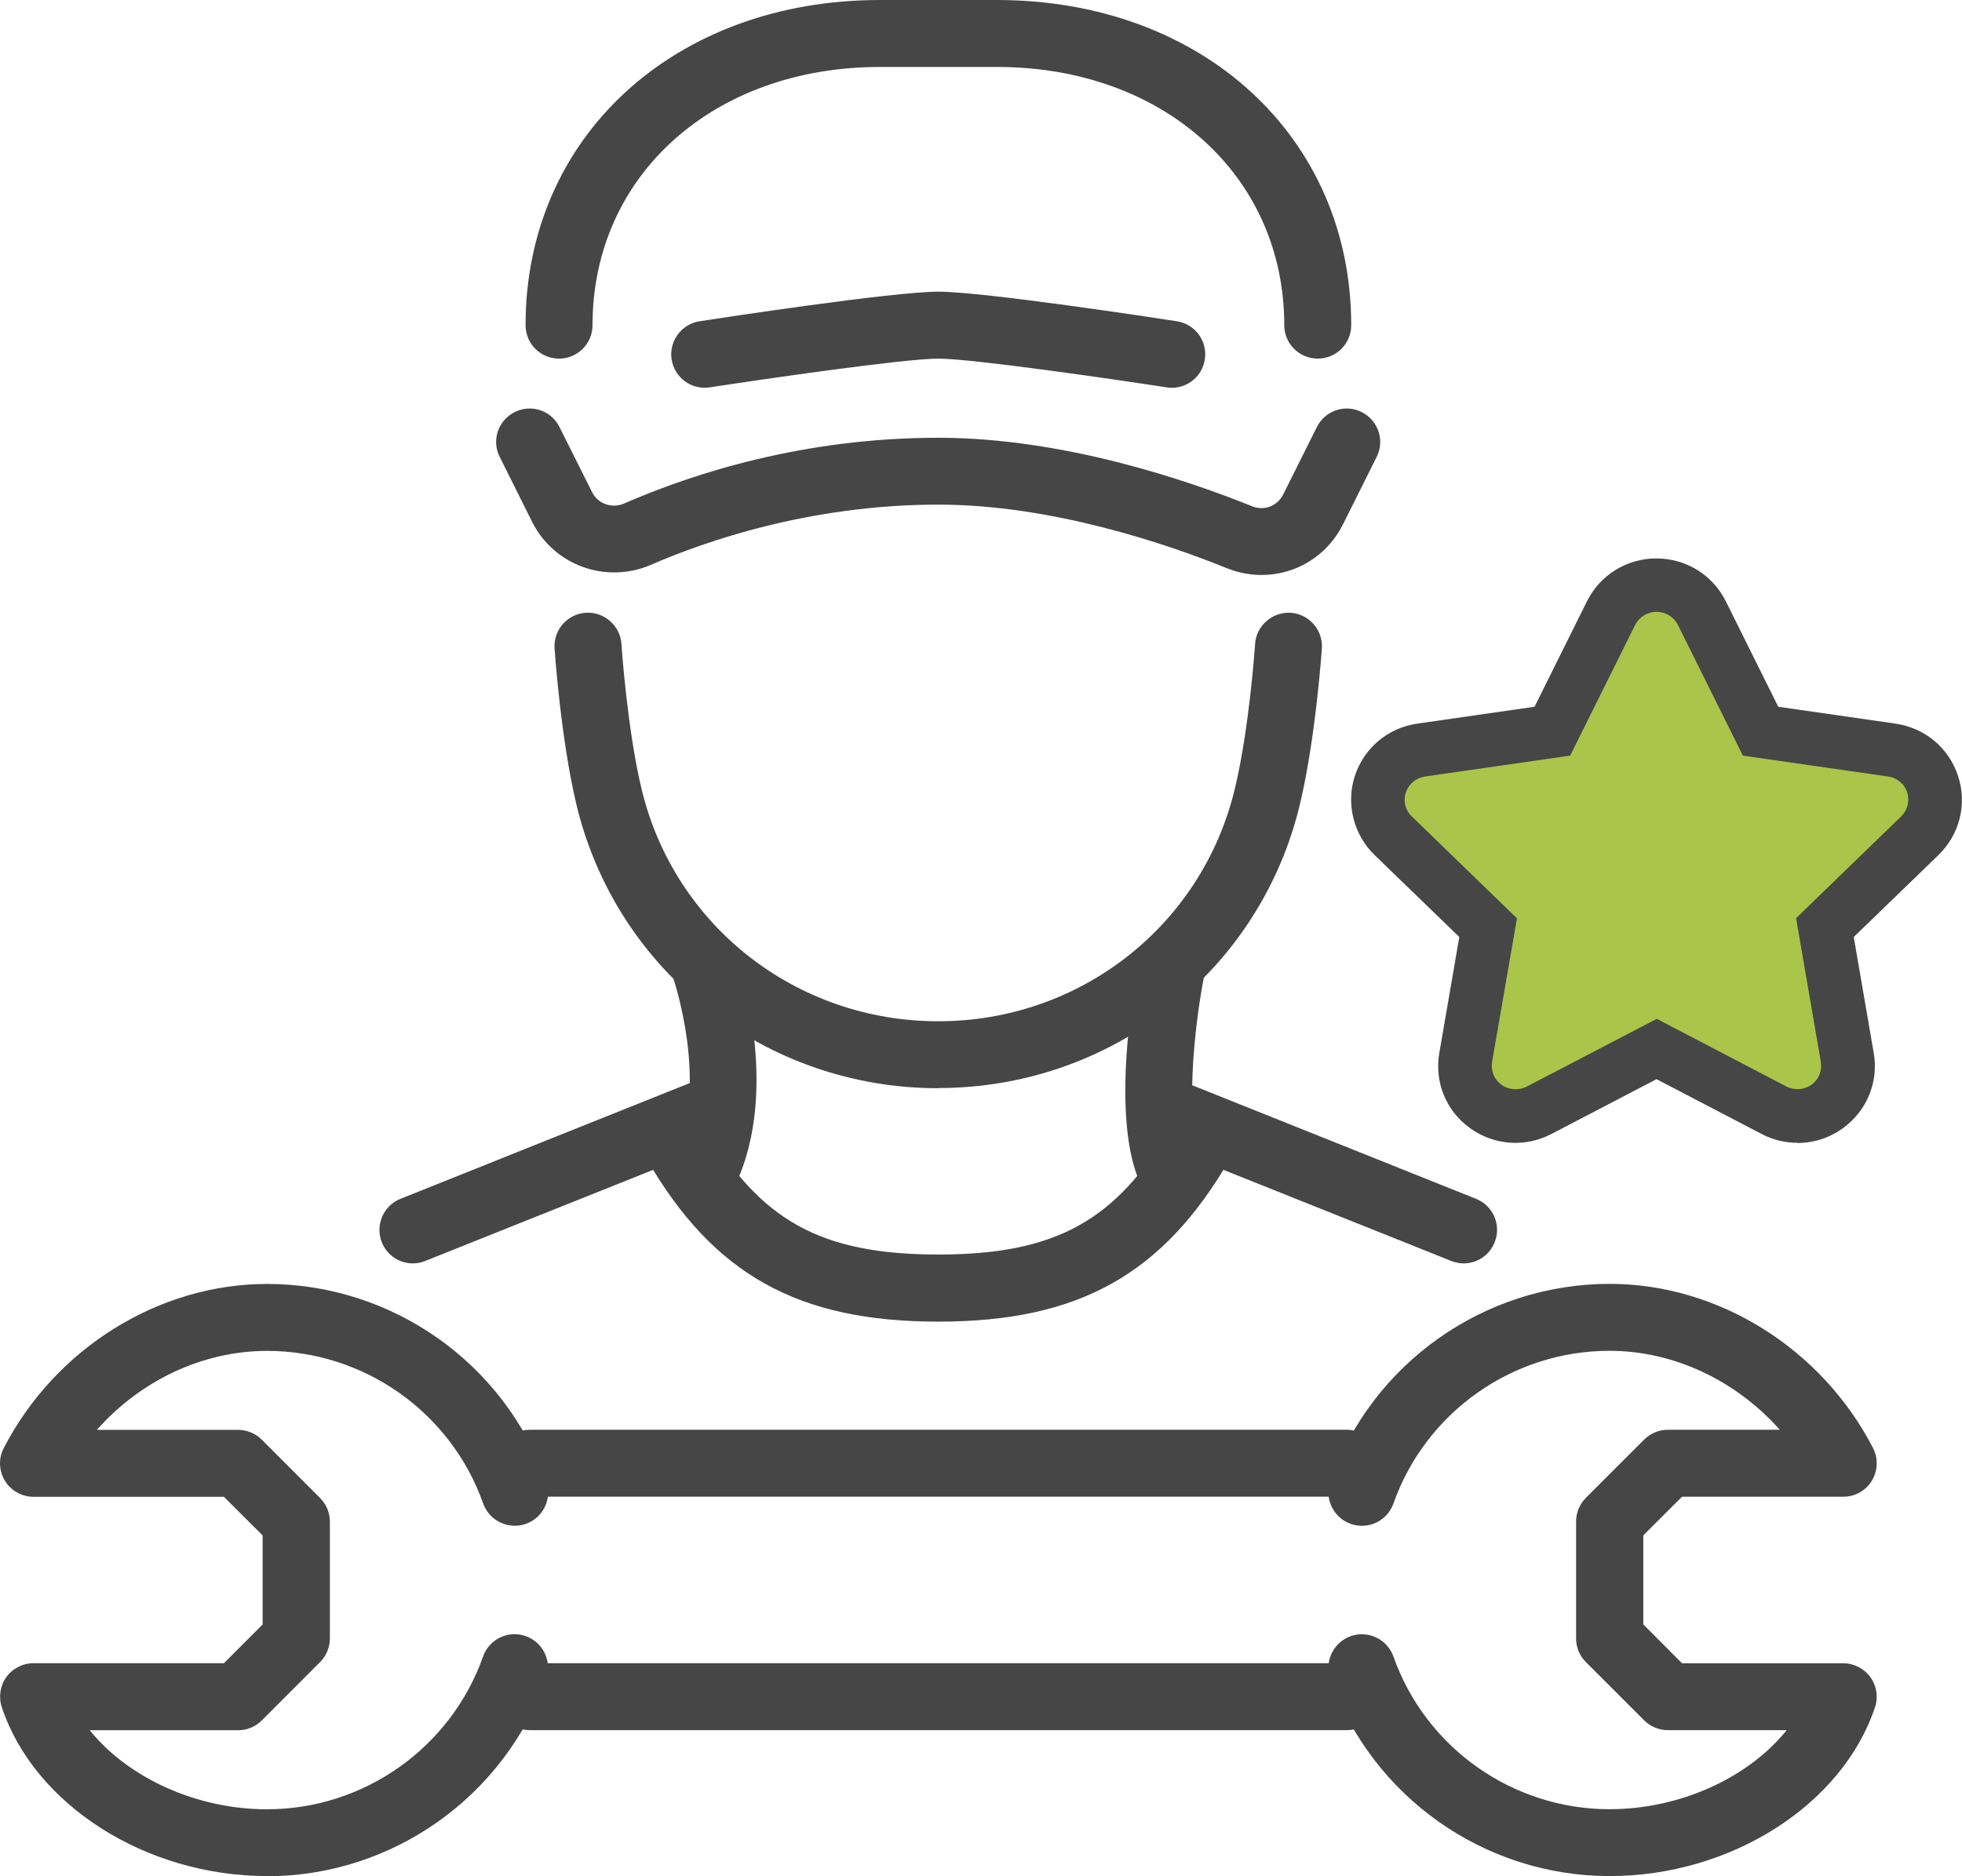
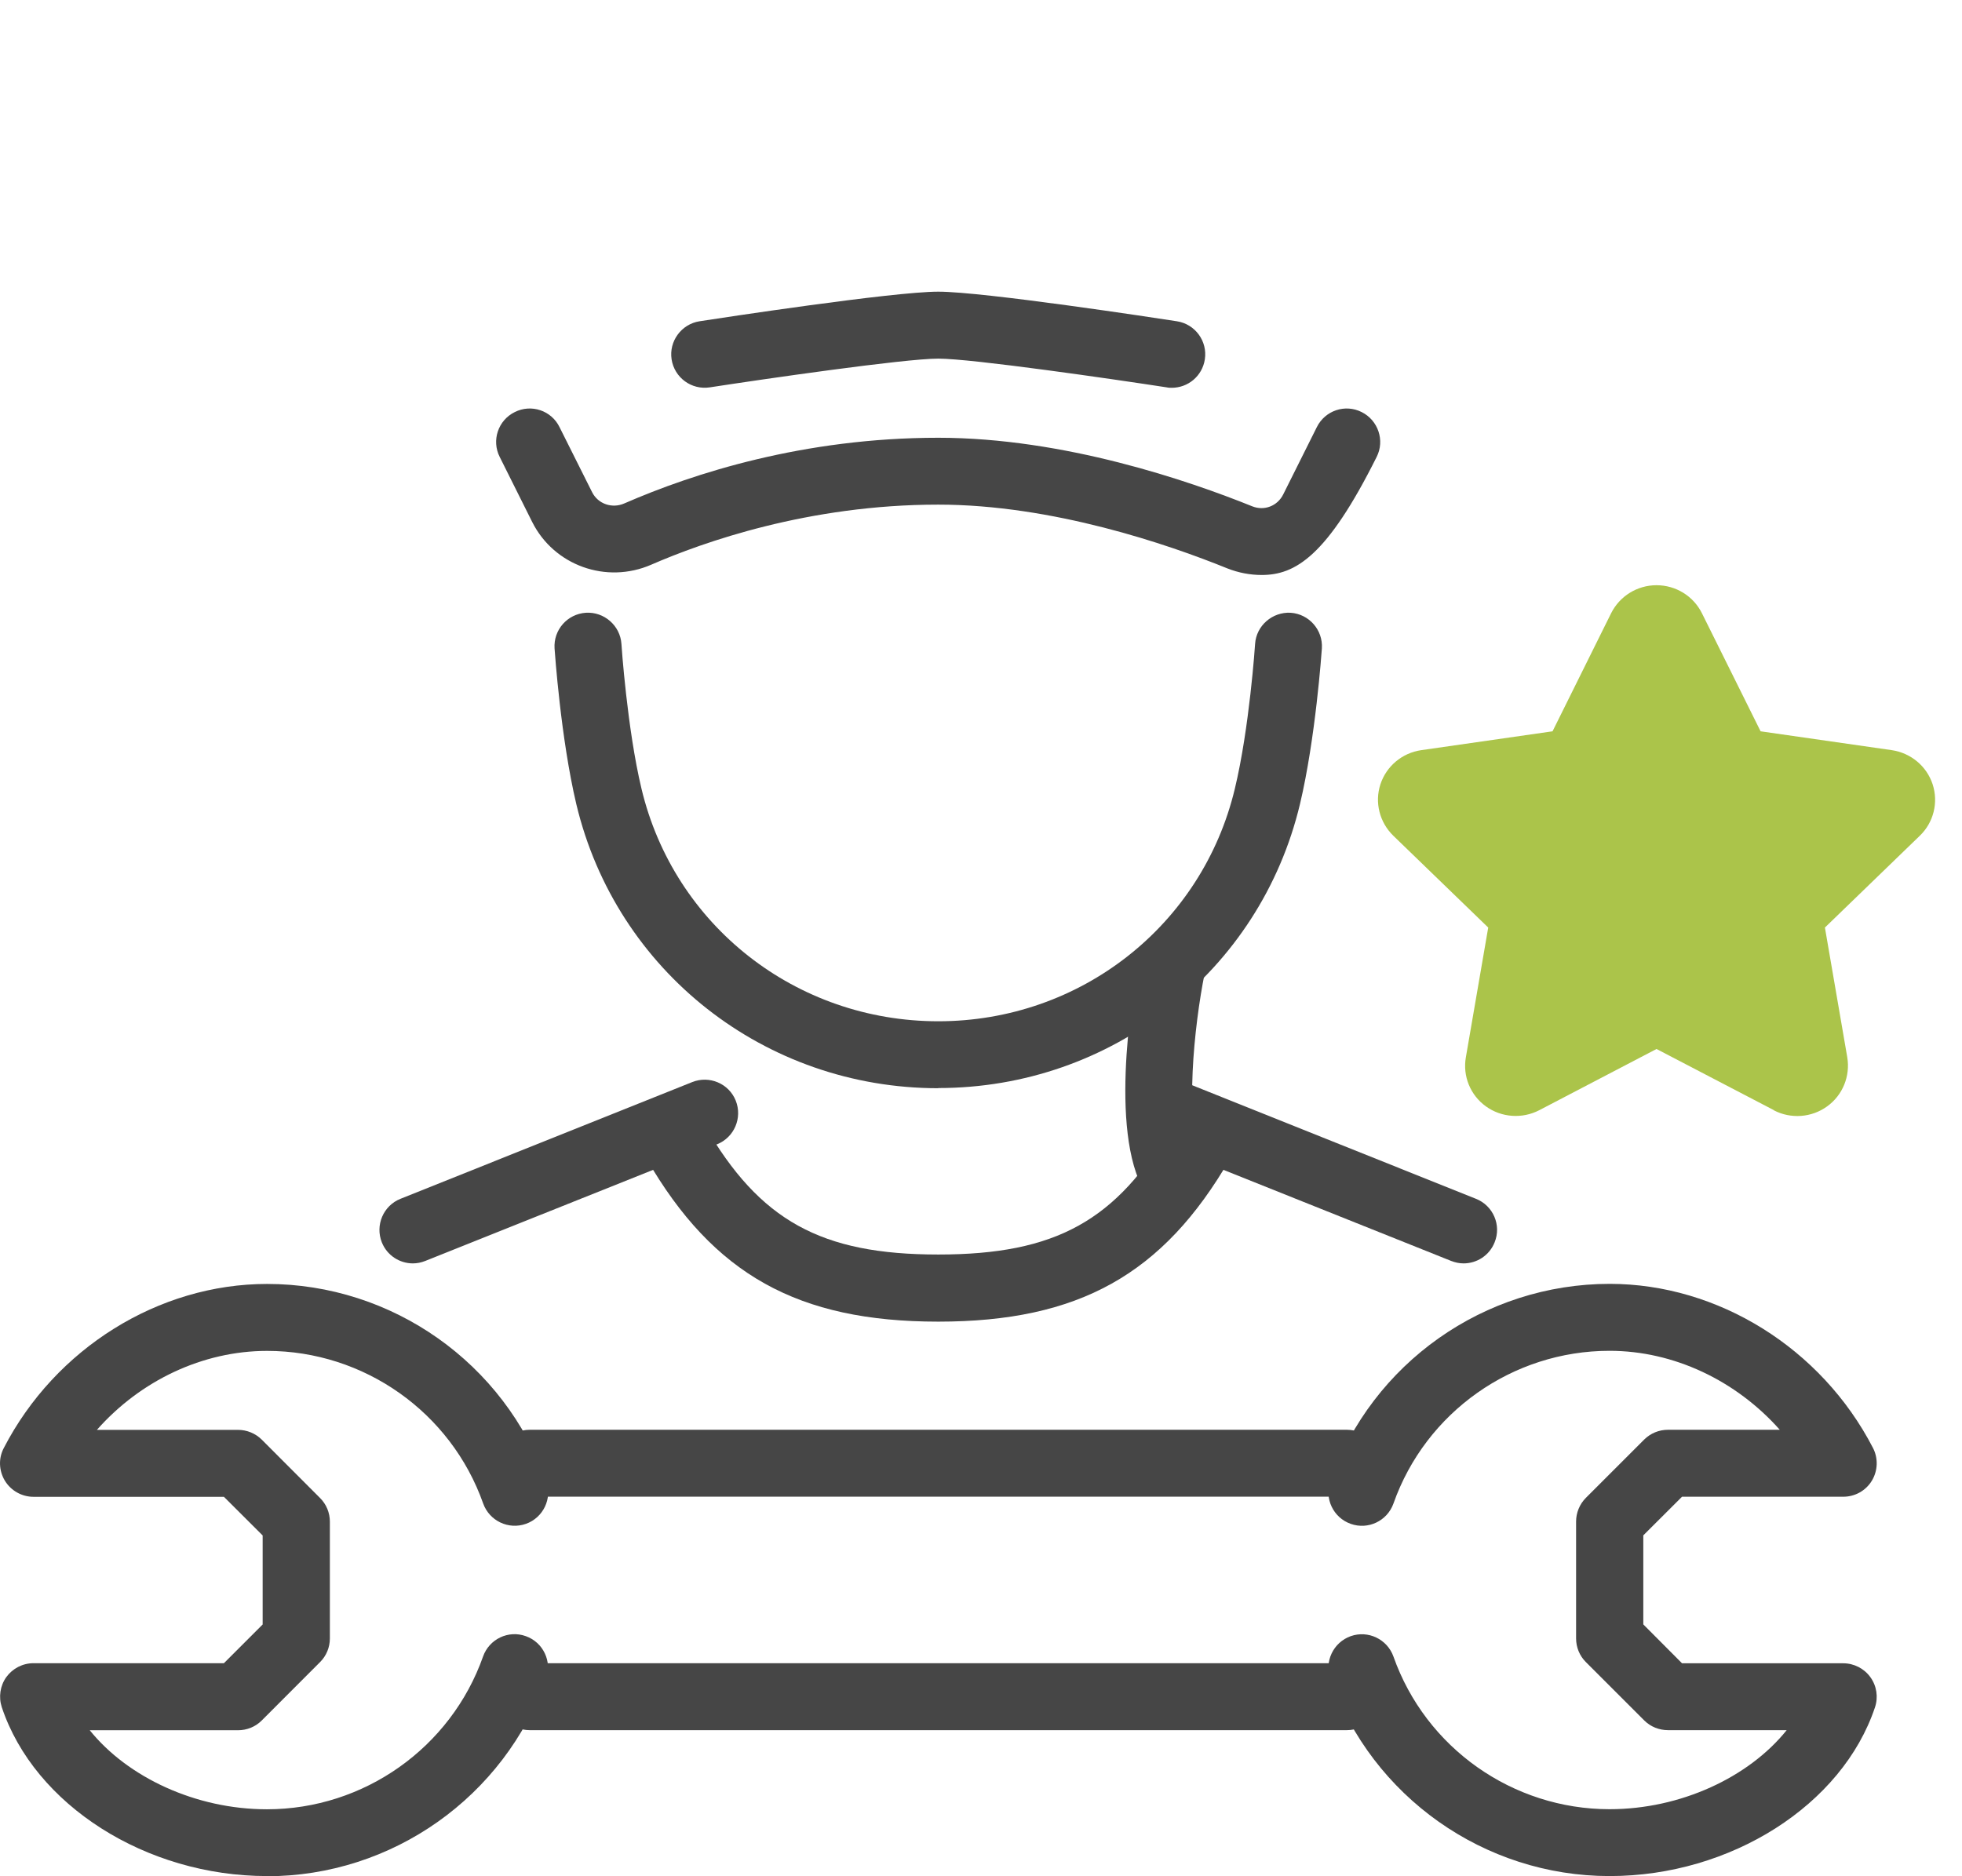
<svg xmlns="http://www.w3.org/2000/svg" width="23" height="22" viewBox="0 0 23 22" fill="none">
  <path d="M20.796 13.018L19.419 12.3L18.044 13.018C17.845 13.121 17.602 13.105 17.419 12.973C17.237 12.842 17.145 12.619 17.184 12.397L17.446 10.876L16.333 9.799C16.172 9.642 16.113 9.409 16.182 9.197C16.252 8.983 16.438 8.828 16.661 8.796L18.2 8.575L18.887 7.19C18.988 6.989 19.193 6.862 19.419 6.862C19.645 6.862 19.851 6.989 19.951 7.19L20.639 8.575L22.177 8.796C22.4 8.829 22.586 8.983 22.656 9.197C22.725 9.41 22.667 9.644 22.506 9.799L21.393 10.876L21.655 12.397C21.692 12.619 21.601 12.842 21.419 12.973C21.237 13.105 20.994 13.123 20.794 13.019L20.796 13.018Z" fill="#ABC44A" />
-   <path d="M21.072 13.4C20.928 13.4 20.783 13.366 20.65 13.296L19.419 12.654L18.188 13.296C17.881 13.457 17.515 13.431 17.234 13.229C16.951 13.025 16.813 12.687 16.873 12.345L17.107 10.987L16.113 10.025C15.867 9.786 15.777 9.424 15.882 9.099C15.991 8.769 16.27 8.535 16.614 8.485L17.989 8.287L18.604 7.05C18.758 6.741 19.07 6.548 19.418 6.548C19.764 6.548 20.077 6.741 20.231 7.05L20.846 8.287L22.221 8.485C22.565 8.535 22.846 8.769 22.954 9.099C23.062 9.428 22.973 9.783 22.725 10.025L21.731 10.987L21.965 12.345C22.025 12.687 21.885 13.025 21.604 13.229C21.446 13.344 21.26 13.402 21.074 13.402L21.072 13.4ZM19.419 11.945L20.94 12.739C21.034 12.788 21.151 12.78 21.235 12.719C21.322 12.658 21.362 12.554 21.345 12.45L21.055 10.766L22.287 9.573C22.362 9.499 22.389 9.392 22.358 9.292C22.325 9.191 22.238 9.119 22.133 9.105L20.431 8.86L19.67 7.328C19.623 7.234 19.526 7.174 19.419 7.174C19.312 7.174 19.215 7.235 19.168 7.328L18.407 8.86L16.705 9.105C16.6 9.121 16.513 9.193 16.48 9.293C16.447 9.392 16.474 9.501 16.551 9.574L17.783 10.768L17.491 12.452C17.474 12.556 17.516 12.658 17.601 12.72C17.688 12.781 17.802 12.789 17.898 12.741L19.419 11.948V11.945Z" fill="#464646" />
-   <path d="M15.448 4.205C15.231 4.205 15.055 4.03 15.055 3.813C15.055 2.058 13.638 0.785 11.685 0.785H10.316C8.363 0.785 6.946 2.058 6.946 3.813C6.946 4.03 6.77 4.205 6.553 4.205C6.336 4.205 6.161 4.03 6.161 3.813C6.161 1.603 7.908 0 10.316 0H11.685C14.093 0 15.84 1.604 15.84 3.813C15.84 4.03 15.664 4.205 15.448 4.205Z" fill="#464646" />
-   <path d="M14.791 6.742C14.656 6.742 14.52 6.717 14.386 6.664C13.696 6.384 12.338 5.917 10.999 5.917C9.479 5.917 8.239 6.358 7.635 6.621C7.107 6.851 6.495 6.631 6.239 6.121L5.858 5.358C5.76 5.165 5.839 4.928 6.034 4.832C6.227 4.734 6.464 4.813 6.559 5.008L6.941 5.771C7.01 5.909 7.176 5.967 7.321 5.902C8.126 5.551 9.42 5.133 10.999 5.133C12.471 5.133 13.937 5.637 14.68 5.937C14.82 5.993 14.975 5.934 15.043 5.797L15.437 5.008C15.534 4.813 15.769 4.734 15.963 4.832C16.156 4.929 16.236 5.165 16.138 5.358L15.744 6.147C15.556 6.524 15.184 6.742 14.79 6.742H14.791Z" fill="#464646" />
+   <path d="M14.791 6.742C14.656 6.742 14.52 6.717 14.386 6.664C13.696 6.384 12.338 5.917 10.999 5.917C9.479 5.917 8.239 6.358 7.635 6.621C7.107 6.851 6.495 6.631 6.239 6.121L5.858 5.358C5.76 5.165 5.839 4.928 6.034 4.832C6.227 4.734 6.464 4.813 6.559 5.008L6.941 5.771C7.01 5.909 7.176 5.967 7.321 5.902C8.126 5.551 9.42 5.133 10.999 5.133C12.471 5.133 13.937 5.637 14.68 5.937C14.82 5.993 14.975 5.934 15.043 5.797L15.437 5.008C15.534 4.813 15.769 4.734 15.963 4.832C16.156 4.929 16.236 5.165 16.138 5.358C15.556 6.524 15.184 6.742 14.79 6.742H14.791Z" fill="#464646" />
  <path d="M13.736 4.547C13.716 4.547 13.697 4.547 13.677 4.542C13.066 4.448 11.396 4.205 10.999 4.205C10.602 4.205 8.931 4.448 8.321 4.542C8.106 4.575 7.906 4.428 7.873 4.214C7.84 4.001 7.988 3.8 8.201 3.767C8.432 3.731 10.47 3.42 10.999 3.42C11.528 3.42 13.565 3.731 13.796 3.767C14.011 3.8 14.157 4.001 14.124 4.214C14.094 4.409 13.928 4.547 13.736 4.547Z" fill="#464646" />
  <path d="M10.999 12.76C8.967 12.76 7.223 11.389 6.756 9.429C6.574 8.661 6.504 7.645 6.501 7.603C6.487 7.386 6.65 7.2 6.867 7.185C7.081 7.171 7.271 7.335 7.285 7.551C7.285 7.561 7.352 8.545 7.52 9.248C7.903 10.854 9.333 11.975 10.999 11.975C12.664 11.975 14.093 10.852 14.476 9.247C14.646 8.542 14.713 7.561 14.713 7.551C14.727 7.335 14.917 7.173 15.13 7.185C15.347 7.2 15.51 7.388 15.496 7.603C15.493 7.645 15.422 8.661 15.239 9.429C14.771 11.389 13.029 12.758 10.999 12.758V12.76Z" fill="#464646" />
  <path d="M13.736 14.127C13.592 14.127 13.454 14.047 13.384 13.911C12.994 13.129 13.312 11.452 13.351 11.264C13.394 11.052 13.601 10.912 13.813 10.956C14.025 10.999 14.163 11.206 14.121 11.418C13.998 12.028 13.882 13.151 14.088 13.561C14.185 13.754 14.107 13.991 13.912 14.086C13.855 14.115 13.796 14.127 13.736 14.127Z" fill="#464646" />
-   <path d="M8.262 14.127C8.206 14.127 8.148 14.115 8.093 14.088C7.898 13.994 7.815 13.76 7.909 13.564C8.316 12.716 7.896 11.481 7.892 11.468C7.821 11.264 7.929 11.04 8.133 10.969C8.338 10.898 8.56 11.005 8.633 11.211C8.655 11.274 9.163 12.763 8.615 13.905C8.548 14.046 8.408 14.127 8.261 14.127H8.262Z" fill="#464646" />
  <path d="M17.157 14.814C17.108 14.814 17.06 14.804 17.011 14.785L13.591 13.417C13.39 13.336 13.291 13.107 13.372 12.906C13.453 12.705 13.682 12.608 13.883 12.688L17.303 14.057C17.504 14.137 17.603 14.366 17.521 14.567C17.46 14.721 17.313 14.814 17.157 14.814Z" fill="#464646" />
  <path d="M4.84 14.814C4.685 14.814 4.537 14.721 4.476 14.567C4.396 14.366 4.494 14.137 4.694 14.057L8.115 12.688C8.316 12.608 8.545 12.705 8.625 12.906C8.705 13.107 8.608 13.336 8.407 13.417L4.986 14.785C4.939 14.804 4.889 14.814 4.84 14.814Z" fill="#464646" />
  <path d="M10.999 15.497C9.354 15.497 8.363 14.944 7.58 13.589C7.472 13.401 7.536 13.162 7.723 13.053C7.91 12.944 8.15 13.009 8.26 13.195C8.906 14.313 9.624 14.71 10.999 14.71C12.374 14.71 13.091 14.315 13.738 13.195C13.847 13.009 14.087 12.944 14.275 13.053C14.463 13.161 14.526 13.401 14.418 13.589C13.635 14.944 12.644 15.497 10.999 15.497Z" fill="#464646" />
  <path d="M15.79 17.549H6.209C5.993 17.549 5.817 17.374 5.817 17.157C5.817 16.941 5.993 16.765 6.209 16.765H15.79C16.006 16.765 16.182 16.941 16.182 17.157C16.182 17.374 16.006 17.549 15.79 17.549Z" fill="#464646" />
  <path d="M15.79 20.287H6.209C5.993 20.287 5.817 20.111 5.817 19.894C5.817 19.678 5.993 19.502 6.209 19.502H15.79C16.006 19.502 16.182 19.678 16.182 19.894C16.182 20.111 16.006 20.287 15.79 20.287Z" fill="#464646" />
  <path d="M3.131 21.998C1.712 21.998 0.404 21.166 0.021 20.018C-0.018 19.899 0.001 19.767 0.074 19.665C0.148 19.563 0.266 19.502 0.393 19.502H2.625L3.079 19.048V18.004L2.625 17.551H0.393C0.257 17.551 0.129 17.48 0.057 17.362C-0.013 17.245 -0.02 17.1 0.045 16.978C0.649 15.81 1.859 15.055 3.131 15.055C4.599 15.055 5.914 15.984 6.404 17.367C6.476 17.571 6.369 17.796 6.165 17.868C5.961 17.94 5.737 17.833 5.664 17.629C5.286 16.559 4.267 15.84 3.131 15.84C2.376 15.84 1.646 16.188 1.136 16.766H2.79C2.894 16.766 2.994 16.807 3.068 16.88L3.752 17.565C3.826 17.639 3.867 17.738 3.867 17.843V19.212C3.867 19.315 3.826 19.416 3.752 19.489L3.068 20.174C2.994 20.248 2.895 20.288 2.79 20.288H1.052C1.497 20.841 2.296 21.215 3.129 21.215C4.266 21.215 5.285 20.494 5.663 19.423C5.735 19.219 5.96 19.111 6.164 19.185C6.368 19.257 6.474 19.482 6.402 19.686C5.912 21.07 4.597 22 3.128 22L3.131 21.998Z" fill="#464646" />
  <path d="M18.868 21.998C17.401 21.998 16.085 21.069 15.595 19.686C15.523 19.482 15.63 19.258 15.834 19.185C16.038 19.113 16.262 19.22 16.335 19.424C16.713 20.495 17.732 21.214 18.868 21.214C19.702 21.214 20.501 20.84 20.945 20.287H19.553C19.449 20.287 19.349 20.247 19.275 20.173L18.59 19.488C18.517 19.415 18.476 19.316 18.476 19.21V17.842C18.476 17.738 18.517 17.638 18.59 17.564L19.275 16.879C19.349 16.806 19.448 16.765 19.553 16.765H20.864C20.353 16.189 19.623 15.839 18.868 15.839C17.732 15.839 16.713 16.558 16.335 17.63C16.262 17.834 16.038 17.941 15.834 17.868C15.63 17.796 15.523 17.572 15.595 17.368C16.085 15.983 17.401 15.054 18.87 15.054C20.14 15.054 21.352 15.809 21.956 16.977C22.019 17.098 22.014 17.244 21.944 17.361C21.873 17.479 21.746 17.55 21.608 17.55H19.718L19.264 18.003V19.047L19.718 19.503H21.608C21.733 19.503 21.853 19.564 21.926 19.666C22 19.768 22.02 19.9 21.98 20.019C21.597 21.165 20.289 21.998 18.87 21.998H18.868Z" fill="#464646" />
</svg>